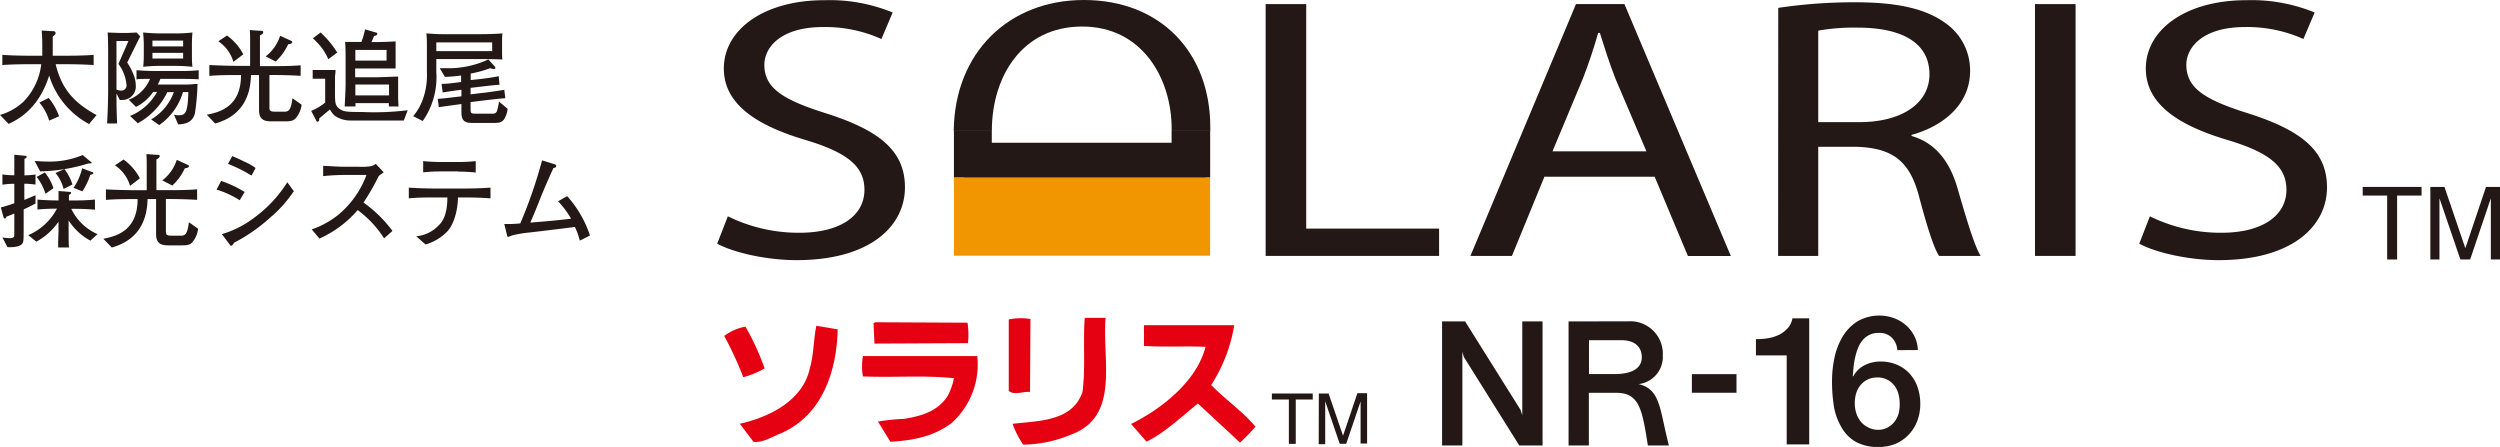
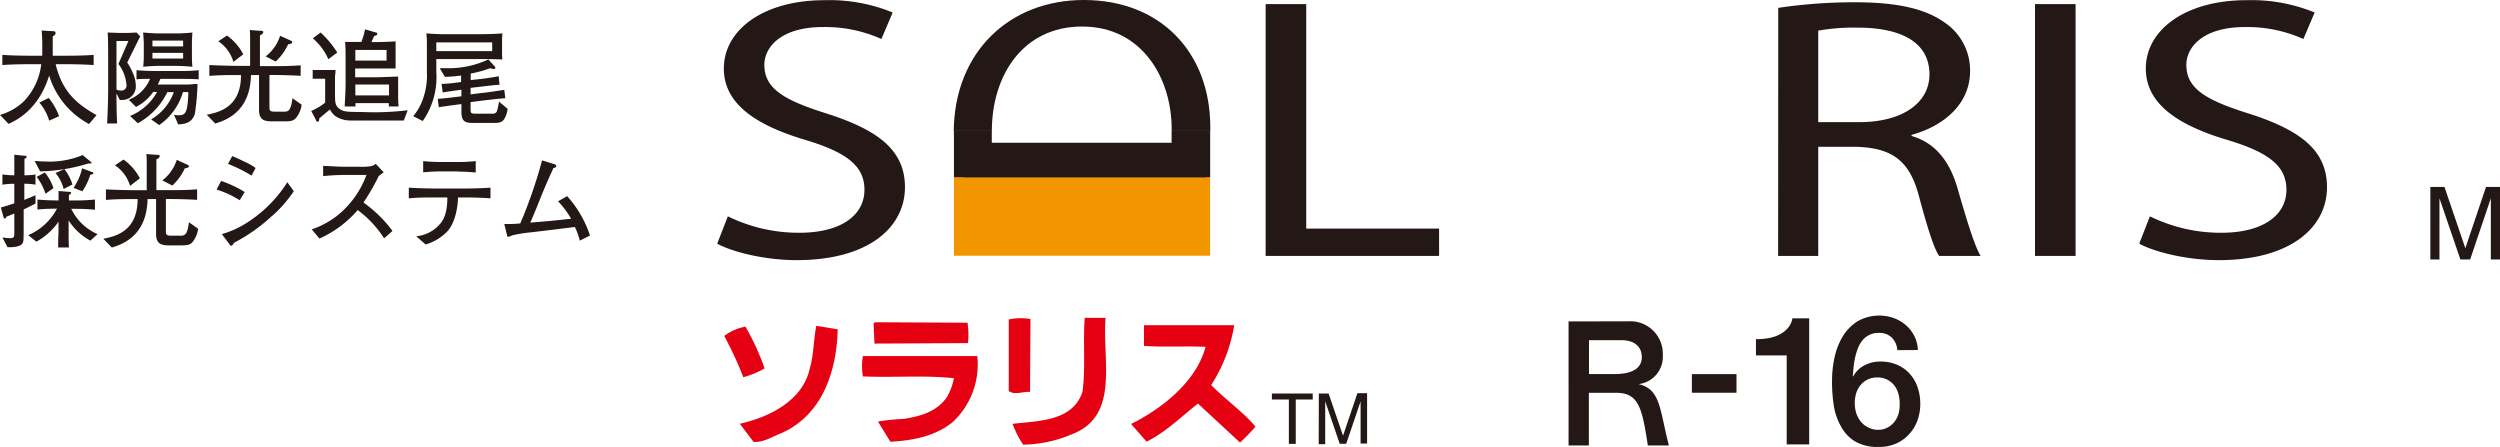
<svg xmlns="http://www.w3.org/2000/svg" width="384.41" height="68.72" viewBox="0 0 384.41 68.72">
  <title>solaris_logo</title>
  <g id="017d558d-d9eb-46fd-9c37-35d4c2492f70" data-name="レイヤー 2">
    <g id="5dd953a5-c2f9-4392-afa2-bb6f79a36cb7" data-name="レイヤー 1">
      <path d="M189.78,50a24.12,24.12,0,0,1-3.54,9.2c2.18,2.25,4.77,4,6.81,6.4a27.52,27.52,0,0,1-2.38,2.45l-6.47-6c-2.52,2-5,4.43-7.9,5.86l-2.38-2.72c4.7-2.32,10.08-6.54,11.45-11.86-3.07-.14-6.13.07-9.47-.14V50h13.9" style="fill:#e50012" />
      <path d="M128.81,50.65c-.14,6.34-2.32,13.15-8.65,15.94-1.43.55-2.79,1.5-4.29,1.36l-2.11-2.79c4.43-1,9.68-3.48,10.76-8.52.61-2,.55-4.36,1-6.54l3.27.54" style="fill:#e50012" />
      <path d="M114.64,50.25a38.64,38.64,0,0,1,2.93,6.4A13.82,13.82,0,0,1,114.29,58a53.5,53.5,0,0,0-2.93-6.34,7.49,7.49,0,0,1,3.27-1.43" style="fill:#e50012" />
      <path d="M158.38,60.26c-1.16-.07-2.39.54-3.27-.14v-11a9.17,9.17,0,0,1,3.34-.07l-.07,11.24" style="fill:#e50012" />
      <path d="M170,48.88c-.55,6.54,2.25,15.13-5.25,17.92a19.62,19.62,0,0,1-7.43,1.57,15.92,15.92,0,0,1-1.63-3.2c4-.48,9.2-.34,10.76-4.91.48-3.61.07-7.83.34-11.38H170" style="fill:#e50012" />
      <path d="M148.77,49.63a12,12,0,0,1,.07,3.13l-14.38.07-.14-3.14.27-.14,14.17.07" style="fill:#e50012" />
      <path d="M150.27,54.74A12.11,12.11,0,0,1,146.38,65c-2.73,2.11-6,2.73-9.47,2.93L135,64.82a32.26,32.26,0,0,1,4-.41c2.52-.41,5.11-1.09,6.68-3.47a9.63,9.63,0,0,0,1-2.79c-4.77-.48-9.06-.07-14-.27a9.66,9.66,0,0,1,0-3.13h17.71" style="fill:#e50012" />
      <path d="M111.92,33.26a24.62,24.62,0,0,0,11,2.53c6.32,0,10-2.64,10-6.61,0-3.56-2.55-5.69-9-7.64-7.8-2.3-12.62-5.63-12.62-11,0-6,6.17-10.51,15.46-10.51a25.58,25.58,0,0,1,10.5,1.89L135.53,6a21,21,0,0,0-9-1.84c-6.52,0-9,3.16-9,5.8,0,3.62,2.91,5.4,9.5,7.47,8.08,2.58,12.12,5.69,12.12,11.37,0,6-5.39,11.2-16.67,11.2-4.61,0-9.65-1.15-12.2-2.53l1.63-4.19" style="fill:#231815" />
      <polyline points="194.61 0.63 200.85 0.63 200.85 35.15 221.28 35.15 221.28 39.35 194.61 39.35 194.61 0.63" style="fill:#231815" />
-       <path d="M238.72,23.26l4.68-11.2c.92-2.35,1.7-4.77,2.34-7H246c.71,2.24,1.42,4.54,2.41,7.07l4.75,11.14h-14.4m15.67,3.91,5.11,12.18h6.6L249.78.63h-7.45L226.1,39.35h6.38l5-12.18Z" style="fill:#231815" />
      <path d="M279.58,4.71a31.62,31.62,0,0,1,6.1-.46c6.52,0,11,2.18,11,7.18,0,4.42-4.19,7.35-10.78,7.35h-6.32V4.71m-6.17,34.64h6.17V22.57h5.82c5.6.17,8.22,2.18,9.65,7.53,1.28,4.82,2.34,8.16,3.12,9.25h6.38c-.92-1.5-2.06-5.23-3.62-10.63-1.21-4-3.4-6.78-7-7.81v-.17c5-1.38,9-4.77,9-9.82a8.88,8.88,0,0,0-3.76-7.35c-3-2.19-7.3-3.22-13.9-3.22a78.87,78.87,0,0,0-11.84.86Z" style="fill:#231815" />
      <rect x="312.91" y="0.63" width="6.24" height="38.72" style="fill:#231815" />
      <path d="M330.57,33.26a24.63,24.63,0,0,0,11,2.53c6.31,0,10-2.64,10-6.61,0-3.56-2.55-5.69-9-7.64-7.8-2.3-12.62-5.63-12.62-11,0-6,6.17-10.51,15.46-10.51a25.61,25.61,0,0,1,10.5,1.89L354.18,6a21,21,0,0,0-9-1.84c-6.52,0-9,3.16-9,5.8,0,3.62,2.91,5.4,9.51,7.47,8.08,2.58,12.12,5.69,12.12,11.37,0,6-5.39,11.2-16.67,11.2-4.61,0-9.64-1.15-12.2-2.53l1.63-4.19" style="fill:#231815" />
      <path d="M152.51,20.13c0-8.35,4.64-16.05,13.89-16.05s13.76,8,13.76,15.74c0,.1,0,.21,0,.31h5.94c0-.18,0-.36,0-.54C186.11,8.1,178.49,0,166.65,0c-11.46,0-19.87,8-20,20.13h5.82" style="fill:#231815" />
      <rect x="146.68" y="20.1" width="5.82" height="7.22" style="fill:#231815" />
      <rect x="148.26" y="21.95" width="37.11" height="5.47" style="fill:#231815" />
      <rect x="180.15" y="20.1" width="5.93" height="7.22" style="fill:#231815" />
      <rect x="146.68" y="27.28" width="39.39" height="12.04" style="fill:#f29600" />
-       <polyline points="225.28 49.42 233.79 63 234.07 63.83 234.07 49.42 237.19 49.42 237.19 68.5 233.61 68.5 225.09 54.9 224.86 54.09 224.86 68.5 221.74 68.5 221.74 49.42 225.28 49.42" style="fill:#231815" />
      <path d="M244.33,57.52V52.31h5c2,0,3.12,1,3.12,2.62s-1.36,2.59-4.21,2.59h-3.93m-3.12-8.1V68.5h3.12v-8.1h4.19c3.52,0,4,2.4,4.88,8.1h3.24c-1.46-5.55-1.23-8.63-4.67-9.44a4.22,4.22,0,0,0,3.73-4.42,5,5,0,0,0-5.35-5.23Z" style="fill:#231815" />
      <rect x="260.15" y="57.53" width="6.86" height="2.86" style="fill:#231815" />
      <path d="M13.69,19.07a12.64,12.64,0,0,1-6.13-7.45c-1.64,5.26-5,6.85-6.24,7.43L0,17.67a8.85,8.85,0,0,0,3.57-2A9.77,9.77,0,0,0,6.34,9.87H5.05c-.64,0-3,0-4.69.13V8.44c1.56.1,3.13.13,4.69.13H6.5c0-.27,0-.68,0-1.32s0-1.45-.09-2.56L8,4.79c.3,0,.54,0,.54.29s-.24.37-.43.52c0,.3,0,.43,0,.83s0,1.81,0,2.14H9.67c.75,0,3.11,0,4.73-.13V10c-1.49-.1-3.22-.13-4.73-.13H8.56c1,4.23,3.27,6.15,6.29,7.83Zm-6.13-.52a7.56,7.56,0,0,0-1.51-2.78l1.43-.71a9,9,0,0,1,1.6,2.81Z" style="fill:#231815" />
      <path d="M19.56,9.62a8.9,8.9,0,0,1,.92,1.73,4.68,4.68,0,0,1,.4,1.8,2.07,2.07,0,0,1-2.08,2.22,2.62,2.62,0,0,1-.38,0l-.51-1c0,.83,0,2.7.1,4.61H16.47c.09-1.59.16-3.8.16-5.42V9c0-.71,0-3.32-.08-4,.16,0,1.41.06,1.78.06h1.43L21,5l.56.59ZM17.91,6.3v7.48a1.8,1.8,0,0,0,.68.14.77.77,0,0,0,.86-.87,6.21,6.21,0,0,0-1.24-3.22L19.75,6.3Zm9.47,5.83H24.66a7.64,7.64,0,0,1-.4.87h4.15c.38,0,.92,0,1.48-.08.14,0,.41,0,.48,0a35.35,35.35,0,0,1-.4,4.53c-.43,1.54-1.7,1.62-2.57,1.68l-.65-1.49a2.64,2.64,0,0,0,.67.08c1,0,1.46-.16,1.54-3.56h-.83a9.35,9.35,0,0,1-3.65,5.07l-1.24-.87a8,8,0,0,0,3.49-4.19h-1a10.84,10.84,0,0,1-4.54,4.78L20,17.83a8.29,8.29,0,0,0,4.15-3.69h-.6a7,7,0,0,1-2.64,2.3L19.8,15.34a5.91,5.91,0,0,0,3.27-3.21c-1.3,0-1.67,0-2.08.08V10.79c1.33.13,2.86.13,3.19.13h3.19c1.06,0,2.13,0,3.18-.13v1.41C29.59,12.13,28.43,12.13,27.38,12.13Zm-.3-2H24.55c-.25,0-1.18,0-2.53.14a16.32,16.32,0,0,0,.09-1.76V6.79A17,17,0,0,0,22,5c1,.09,2,.14,2.53.14h2.53c.27,0,1.19,0,2.53-.14-.06.67-.08,1.4-.08,1.78V8.51c0,.37,0,1.08.08,1.76C28.6,10.17,27.65,10.13,27.08,10.13Zm1.08-3.89H23.44v.89h4.72Zm0,1.89H23.44V9h4.72Z" style="fill:#231815" />
      <path d="M45.43,18.23c-.32.29-.6.43-1.6.43h-2c-1.1,0-2-.16-2-1.75V11.54H38.59c-.08,3.84-1.83,6.42-5.5,7.45l-1.3-1.35c2.13-.4,5.27-1.32,5.27-6.1h-.22c-1.56,0-3.11,0-4.65.13V10c1.6.09,3.94.13,4.65.13h1.62V6.76c0-1.08,0-1.8-.06-2.14l1.52.11c.33,0,.56,0,.56.22s-.33.41-.51.49c0,.35,0,1,0,1.35v3.38h1.54c1.57,0,3.14,0,4.72-.13v1.62c-2-.13-4.34-.13-4.8-.13v4.89c0,.51,0,.75.84.75h1.35c.64,0,1.1,0,1.35-2.07l1.41,1A3.94,3.94,0,0,1,45.43,18.23ZM35.89,9.51a5.77,5.77,0,0,0-2.32-3.16l1.33-.89a8.28,8.28,0,0,1,2.51,2.89Zm8.42-2.7a8.48,8.48,0,0,1-1.92,2.65l-1.54-.79A6.45,6.45,0,0,0,43.07,5.5l1.54.7c.24.11.33.14.33.3S44.62,6.79,44.31,6.81Z" style="fill:#231815" />
      <path d="M62.09,18.53c-1.32,0-8.13,0-8.26,0a4.18,4.18,0,0,1-2.3-.7,3,3,0,0,1-.79-1c-.27.21-1.41,1.18-1.65,1.37,0,.22,0,.51-.24.51s-.21-.16-.25-.24l-.75-1.41A9.12,9.12,0,0,0,50,15.78V12.11h-.83l-.6,0-.49,0V10.76l1.21,0h1.59l.71,0c0,.14,0,.52-.08.91,0,.16,0,.6,0,.94v1.56c0,1.48,0,2.06.65,2.53s1,.52,3.48.52a41.82,41.82,0,0,0,7.05-.27ZM50.48,9.11A8.19,8.19,0,0,0,49.19,7a11.88,11.88,0,0,0-1.08-1.11L49.29,5a14.75,14.75,0,0,1,2.57,3.08Zm9.31,7.26,0-.51H54.66l0,.51H53c.11-2.18.14-2.68.14-3.7V9.13c0-.51,0-2.24-.08-2.68.7,0,1.81,0,2.51,0a11.58,11.58,0,0,0,.56-1.94L57.8,5c.14,0,.22.11.22.24s-.27.27-.49.29c-.06.13-.33.76-.41.94h.71c.62,0,2.46-.06,3-.11,0,.3,0,1.19,0,1.43V9.33c0,.27,0,.68,0,.79s0,.32,0,.41c-.89,0-3.08,0-3.22,0h-3v1.35h3.29c.52,0,2.84-.1,3.32-.11,0,.16,0,1.3,0,1.6v1c0,.81,0,1,.06,2Zm-.35-8.69h-4.8V9.32h4.8ZM59.82,13H54.64v1.67h5.18Z" style="fill:#231815" />
      <path d="M71.82,9.08H67.09v2A11.74,11.74,0,0,1,65,18.61l-1.46-.75a8.32,8.32,0,0,0,1.4-2.38,10.89,10.89,0,0,0,.7-4.45V6.62a14.35,14.35,0,0,0-.08-1.49,35.33,35.33,0,0,0,3.67.13h3.34c1.48,0,3.24,0,4.69-.13a10.11,10.11,0,0,0-.06,1.27V7.93c0,.32,0,.91.06,1.22C76.4,9.11,75.93,9.08,71.82,9.08Zm3.86-2.56H67.09V7.86h8.59Zm1.8,11.87c-.44.51-.87.51-1.59.51H72.6c-1.29,0-1.65-.44-1.65-1.75V16c-.83.11-3,.4-3.48.49l-.16-1.3c.65,0,3.51-.37,3.64-.38v-1c-.25,0-2.45.33-2.88.41l-.17-1.32c.89,0,2.16-.18,3-.29v-1a22.87,22.87,0,0,1-2.49.21l-.79-1.33c.3,0,.64,0,1.13,0a14.43,14.43,0,0,0,6.34-1.35l.91,1c.13.14.17.22.17.3s-.06.17-.27.17a1.74,1.74,0,0,1-.52-.13,17.45,17.45,0,0,1-3,.83v1l1.3-.14c.62-.06,2.53-.33,3-.46l.13,1.33c-.56,0-2.57.25-3,.3l-1.45.17v1l1.75-.22c.33,0,3-.4,3.43-.48l.16,1.3c-.56,0-3.16.32-3.45.35l-1.89.24v.92c0,.84,0,.86,1,.86h2.34a.67.67,0,0,0,.71-.38,10.68,10.68,0,0,0,.32-1.48l1.32,1.11A3.71,3.71,0,0,1,77.48,18.39Z" style="fill:#231815" />
      <path d="M3.64,32.2V34c0,3,0,3.11-.19,3.43s-.87.64-2.3.57L.37,36.51a8.07,8.07,0,0,0,1.21.11c.62,0,.62-.27.62-.79v-3c-.67.29-.94.38-1.22.49,0,.08-.1.27-.25.27s-.17-.13-.21-.27L.13,31.9c.48-.13,1.08-.3,2.07-.64v-3a10.92,10.92,0,0,0-1.83.14V26.82a12.1,12.1,0,0,0,1.83.13c0-.59,0-.68,0-.94,0-1.64,0-1.83,0-2.22l1.62.16c.14,0,.27,0,.27.18s-.17.22-.33.29c0,.7,0,1.84,0,2.54a12.49,12.49,0,0,0,1.7-.13v1.56a11.1,11.1,0,0,0-1.72-.14v2.49c1-.41,1.41-.59,1.72-.72V31.3C4.35,31.87,3.91,32.08,3.64,32.2ZM13.9,37a9,9,0,0,1-3.35-3.11v1.78c0,.19,0,2,.06,2.38H8.94c0-1.68.06-2.22.06-2.4V34.09a10,10,0,0,1-3.41,3.07l-1.25-1a9,9,0,0,0,4.42-4.08c-.14,0-1.72,0-3,.14V30.68c1,.11,2.46.14,2.91.14H9c0-1,0-1.13,0-1.45l1.64.13c.13,0,.29,0,.29.16s-.16.22-.33.3v.86h1a26.36,26.36,0,0,0,3-.14v1.57c-1.29-.14-2.84-.14-3-.14h-.64A8,8,0,0,0,15,36Zm0-11.87a1,1,0,0,1-.3,0,26.88,26.88,0,0,1-7.43,1.22l-.84-1.59c.4,0,1.06.08,1.84.08a13.16,13.16,0,0,0,5.54-1l1.27,1.06a.22.22,0,0,1,.11.19S14,25.13,13.87,25.13ZM7,29.79A8.65,8.65,0,0,0,5.64,27.2l1.25-.68a7.29,7.29,0,0,1,1.33,2.41Zm2.78-.73A6,6,0,0,0,8.53,26.6L9.9,26a7.53,7.53,0,0,1,1.24,2.37Zm4.1-2.18a9.6,9.6,0,0,1-1.22,2.54l-1.35-.54a8.83,8.83,0,0,0,1.32-3l1.51.57c.13,0,.22.1.22.19S14.15,26.83,13.9,26.88Z" style="fill:#231815" />
      <path d="M29.54,37.3c-.32.29-.6.43-1.6.43H26c-1.1,0-2-.16-2-1.75V30.61H22.69c-.08,3.84-1.83,6.42-5.5,7.45l-1.3-1.35c2.13-.4,5.27-1.32,5.27-6.1h-.22c-1.56,0-3.11,0-4.65.13V29.12c1.6.09,3.94.13,4.65.13h1.62V25.83c0-1.08,0-1.8-.06-2.14L24,23.8c.33,0,.56,0,.56.22s-.33.41-.51.49c0,.35,0,1,0,1.35v3.38h1.54c1.57,0,3.14,0,4.72-.13v1.62c-2-.13-4.34-.13-4.8-.13v4.89c0,.51,0,.75.84.75h1.35c.64,0,1.1,0,1.35-2.07l1.41,1A3.94,3.94,0,0,1,29.54,37.3ZM20,28.58a5.77,5.77,0,0,0-2.32-3.16L19,24.53a8.28,8.28,0,0,1,2.51,2.89Zm8.42-2.7a8.48,8.48,0,0,1-1.92,2.65l-1.54-.79a6.44,6.44,0,0,0,2.22-3.16l1.54.7c.24.11.33.14.33.3S28.73,25.86,28.41,25.88Z" style="fill:#231815" />
      <path d="M36.86,30.79a14.55,14.55,0,0,0-3.56-1.64L34,27.82a17.69,17.69,0,0,1,3.62,1.7Zm5,2.38A26.16,26.16,0,0,1,36,37.32c-.21.32-.29.46-.44.46s-.13,0-.32-.29L34.11,36a15,15,0,0,0,4.61-2.26,19.9,19.9,0,0,0,5.46-5.72l1,1.38A20.1,20.1,0,0,1,41.89,33.17ZM38.68,27a22.59,22.59,0,0,0-3.62-1.8L35.71,24c.37.16.92.38,1.81.83a9.08,9.08,0,0,1,1.78,1Z" style="fill:#231815" />
      <path d="M59.06,36.65A16.34,16.34,0,0,0,55,32.3a16.78,16.78,0,0,1-5.88,4.38l-1.19-1.41A13.32,13.32,0,0,0,52.05,33a14.43,14.43,0,0,0,4.3-6.1H53.53a34.34,34.34,0,0,0-3.84.18V25.51c.51,0,2.46.13,3.11.13h2.34A9.59,9.59,0,0,0,57,25.56a1.69,1.69,0,0,0,.78-.37L59,26.5c-.3.21-.4.29-.76.56a33.88,33.88,0,0,1-2.35,4.08,19.79,19.79,0,0,1,4.46,4.37Z" style="fill:#231815" />
      <path d="M71.18,30.36h-.76c0,.65-.16,3.57-1.64,5.23a7.6,7.6,0,0,1-3.34,2L64,36.33a5.45,5.45,0,0,0,3.46-1.68c.56-.54,1.33-1.59,1.33-4.29H67.05c-1.4,0-2.8,0-4.19.14V28.85c1.41.11,3.56.14,4.19.14h4.13c.14,0,2.53,0,4.24-.14V30.5C74,30.39,72.6,30.36,71.18,30.36Zm-.76-4H67.77a25.11,25.11,0,0,0-2.7.14V24.77c.89.11,2.27.14,2.7.14h2.65a24.73,24.73,0,0,0,2.73-.14v1.76A26.06,26.06,0,0,0,70.42,26.39Z" style="fill:#231815" />
      <path d="M89.16,37a11.84,11.84,0,0,0-.76-2.1c-3.18.4-4.16.52-6.89.84a19.55,19.55,0,0,0-2.78.46c-.43.19-.48.21-.59.21s-.13,0-.22-.43l-.38-1.54A18,18,0,0,0,80,34.35a71.92,71.92,0,0,0,3.35-9.69l1.75.54c.3.1.43.13.43.32s-.21.29-.44.33c-.29.64-1,2.19-1.87,4.3-.76,1.92-.84,2.13-1.68,4.08,3-.25,3.37-.27,6.27-.6a13.87,13.87,0,0,0-2-2.68l1.4-.79a17.05,17.05,0,0,1,3.51,6.05Z" style="fill:#231815" />
      <path d="M270,52.15A11.14,11.14,0,0,0,271.9,52a6,6,0,0,0,1.7-.55,4.36,4.36,0,0,0,1.3-1,3.05,3.05,0,0,0,.71-1.5h2.58V68.33h-3.46V54.65H270Z" style="fill:#231815" />
      <path d="M291.74,53.84a3,3,0,0,0-.84-1.92,2.68,2.68,0,0,0-2-.73,3.11,3.11,0,0,0-2.53,1.16,4.4,4.4,0,0,0-.69,1.2,9.85,9.85,0,0,0-.43,1.43,11.89,11.89,0,0,0-.24,1.48q-.07.73-.12,1.37l.06.06a4.08,4.08,0,0,1,1.76-1.73,5.29,5.29,0,0,1,2.42-.57,6.35,6.35,0,0,1,2.58.5,5.58,5.58,0,0,1,1.93,1.37,6,6,0,0,1,1.21,2.06,7.78,7.78,0,0,1,.42,2.58,7.32,7.32,0,0,1-.46,2.62,6.2,6.2,0,0,1-1.32,2.11,6,6,0,0,1-2,1.4,6.75,6.75,0,0,1-2.63.5,7,7,0,0,1-3.5-.79,5.78,5.78,0,0,1-2.16-2.16A9.49,9.49,0,0,1,282,62.56a24.3,24.3,0,0,1-.3-4,17,17,0,0,1,.37-3.52,10.6,10.6,0,0,1,1.23-3.23,7.1,7.1,0,0,1,2.26-2.37,6.72,6.72,0,0,1,5.64-.53A5.88,5.88,0,0,1,293.06,50a5.58,5.58,0,0,1,1.29,1.66,5.21,5.21,0,0,1,.55,2.16Zm-3,12.25a3.08,3.08,0,0,0,1.5-.35,3.36,3.36,0,0,0,1.07-.9,3.74,3.74,0,0,0,.64-1.29A5.52,5.52,0,0,0,292.1,62a5.37,5.37,0,0,0-.21-1.5,3.61,3.61,0,0,0-.64-1.26,3.29,3.29,0,0,0-1.07-.87,3.2,3.2,0,0,0-1.5-.33,3.39,3.39,0,0,0-1.51.32,3.23,3.23,0,0,0-1.09.86,3.66,3.66,0,0,0-.67,1.26,5.36,5.36,0,0,0,0,3,4,4,0,0,0,.67,1.29,3.24,3.24,0,0,0,1.09.9A3.27,3.27,0,0,0,288.69,66.09Z" style="fill:#231815" />
-       <path d="M372.35,28.74v1.33h-3.76V39.9h-1.53V30.07h-3.76V28.74Z" style="fill:#231815" />
      <path d="M373.7,28.74h2.17l3.21,9.43,3.18-9.43h2.15V39.9H383V33.31q0-.34,0-1.13t0-1.69l-3.18,9.41h-1.5l-3.22-9.41v.34q0,.41,0,1.25t0,1.23V39.9H373.7Z" style="fill:#231815" />
      <path d="M201.85,60.51v.92h-2.61v6.82h-1.06V61.43h-2.61v-.92Z" style="fill:#231815" />
      <path d="M202.79,60.51h1.5L206.51,67l2.21-6.54h1.49v7.74h-1V63.68q0-.24,0-.79t0-1.17L207,68.24h-1l-2.23-6.53V62q0,.28,0,.87t0,.86v4.57h-1Z" style="fill:#231815" />
    </g>
  </g>
</svg>